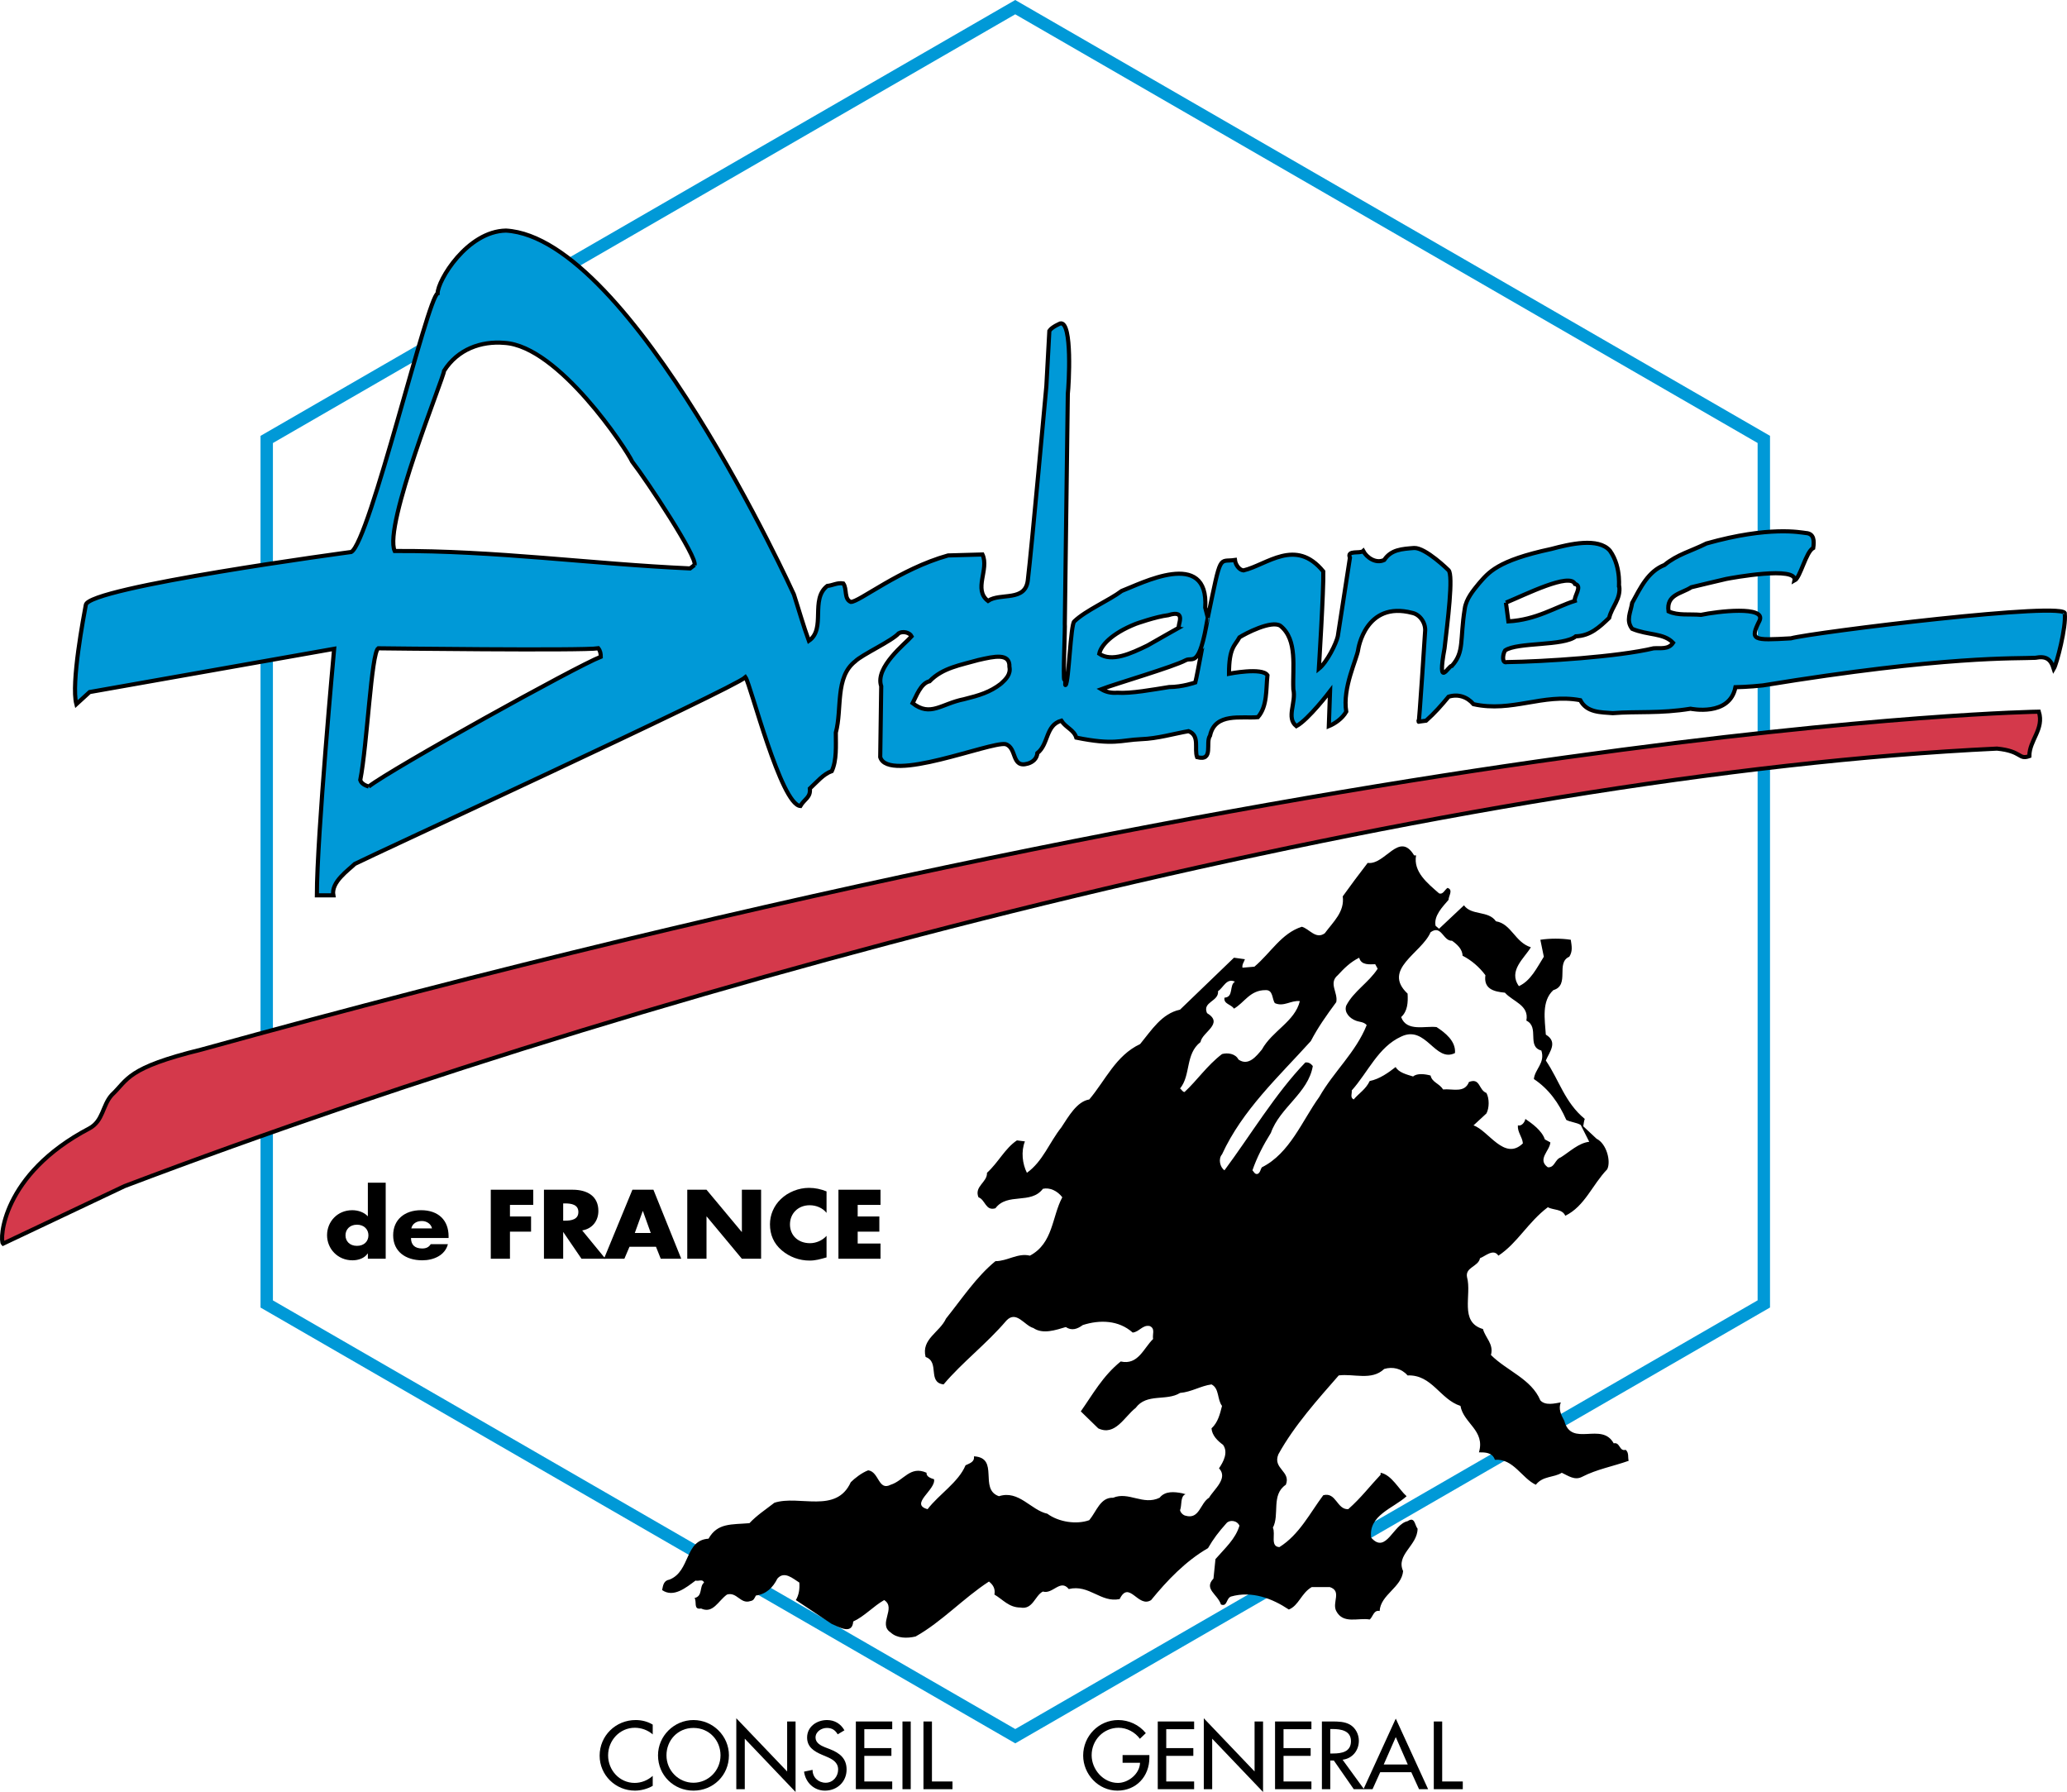
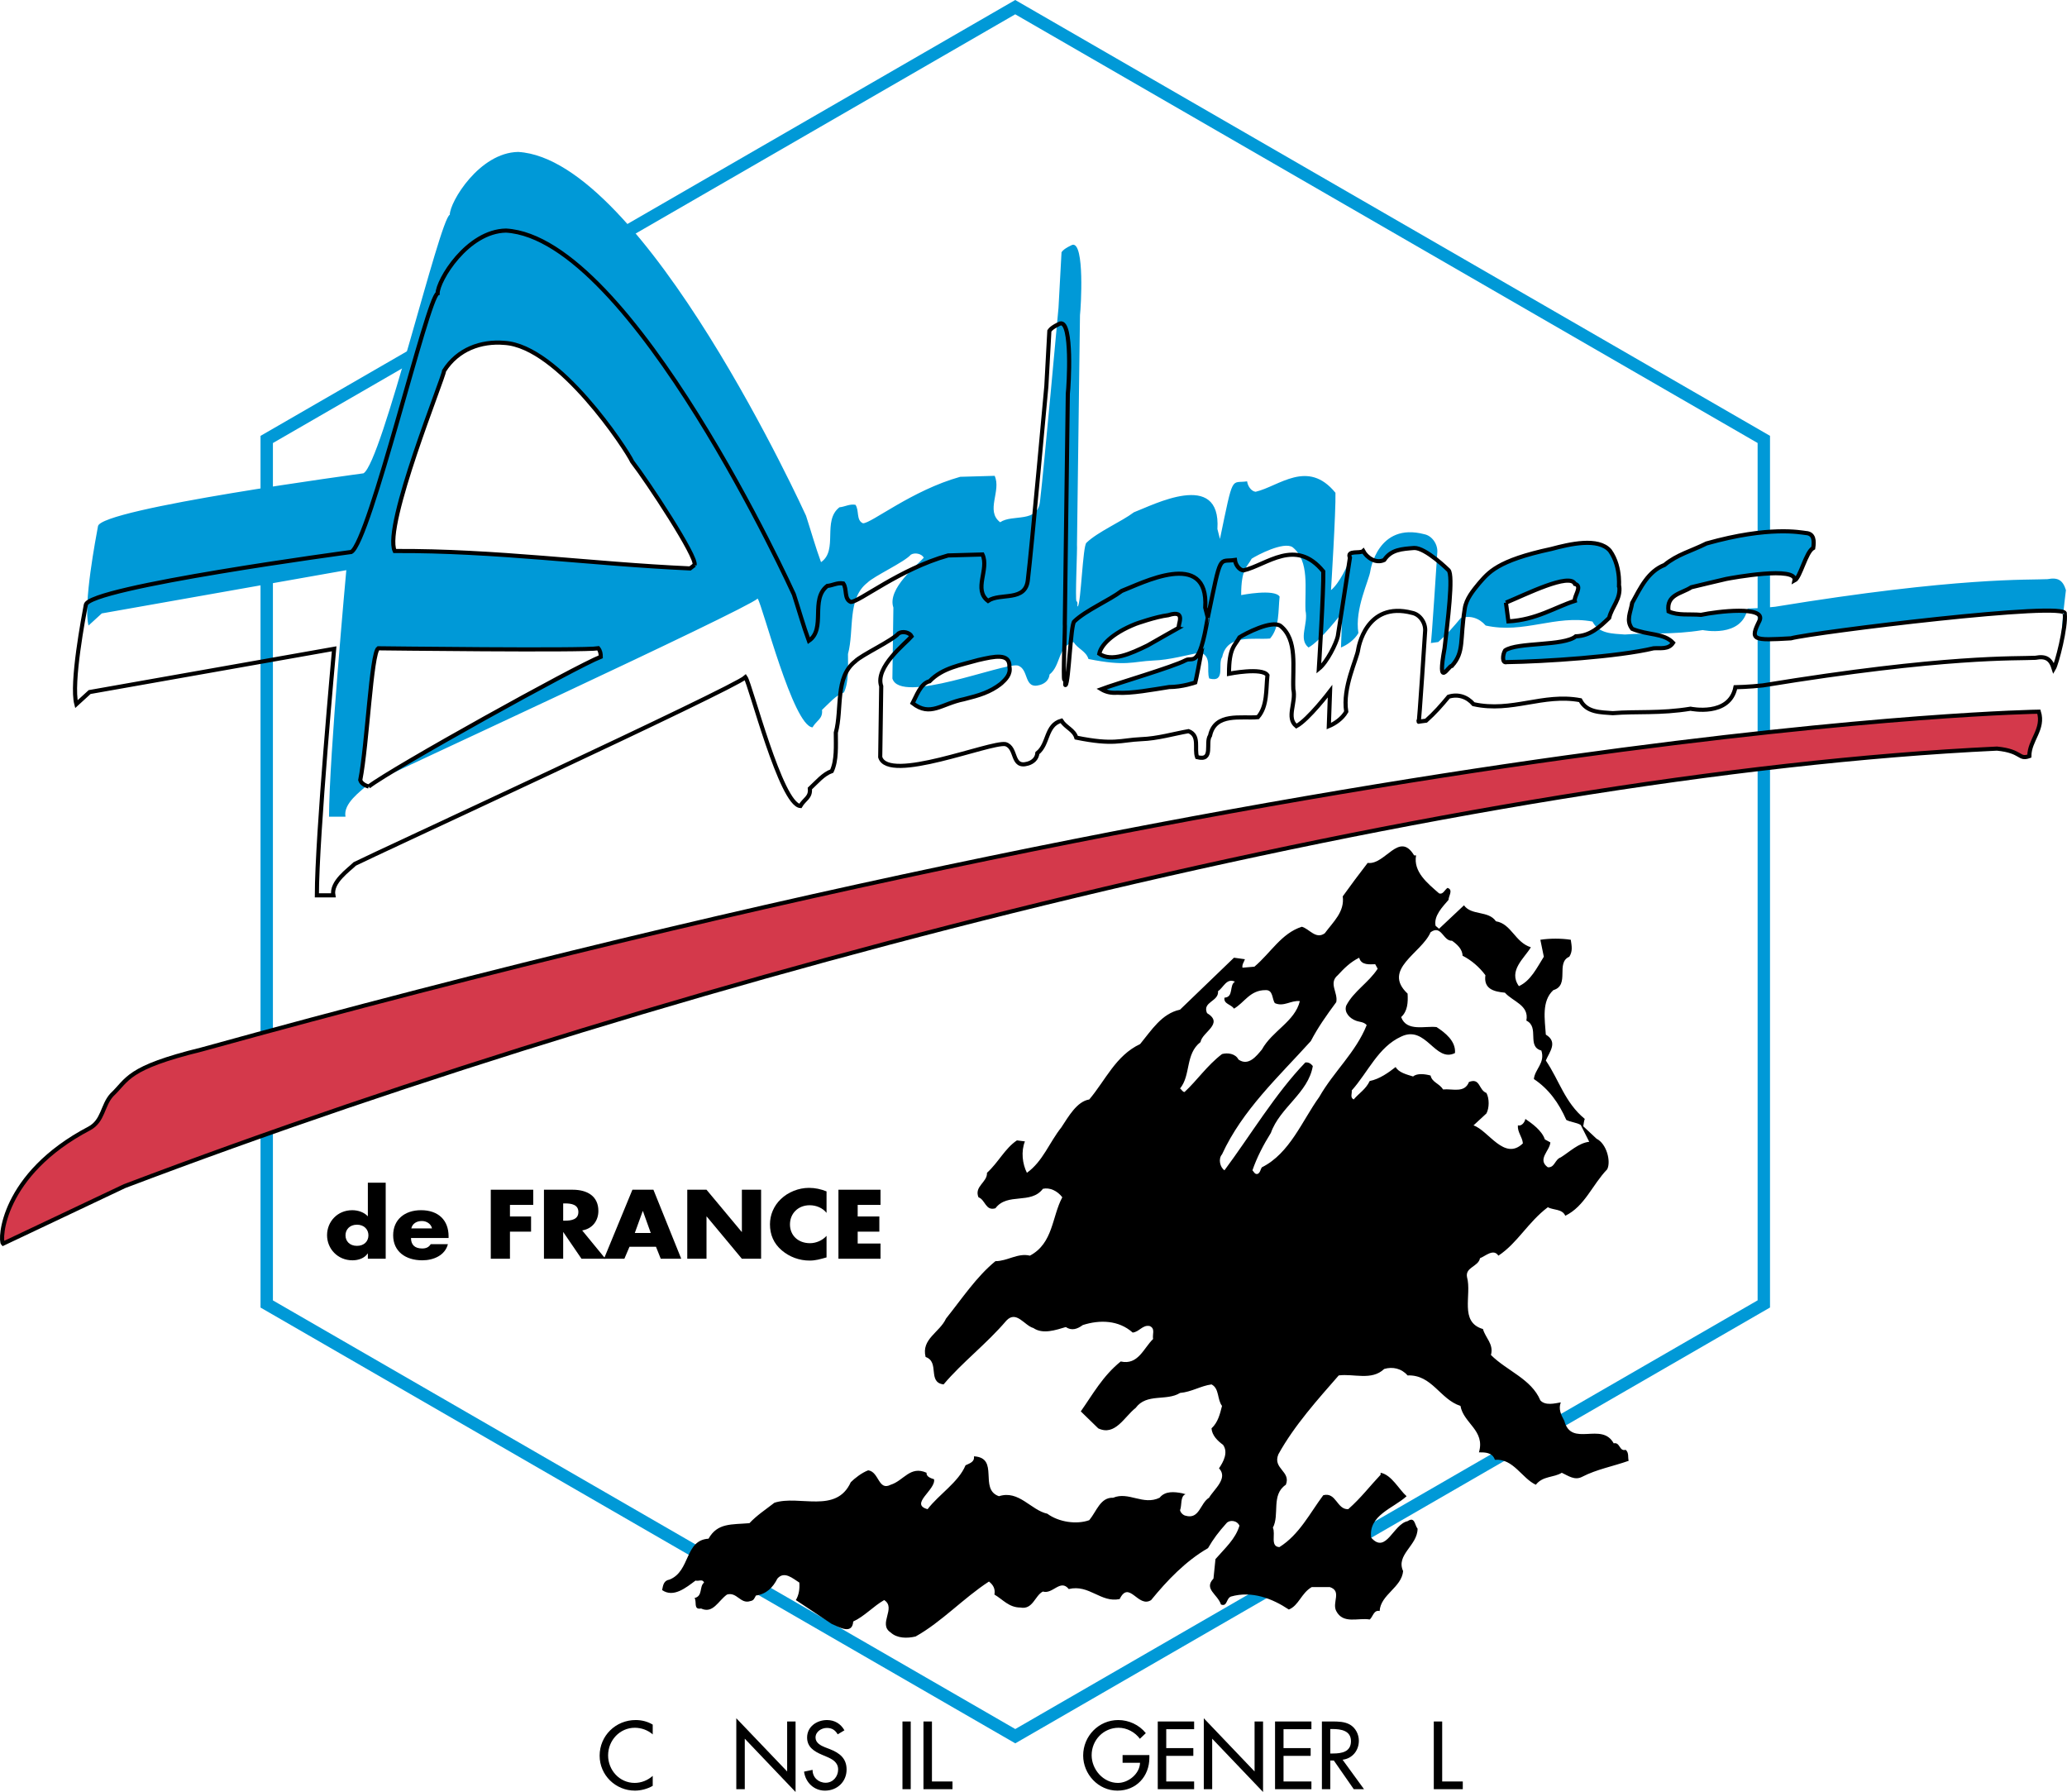
<svg xmlns="http://www.w3.org/2000/svg" version="1.1" id="Calque_1" width="500.527" height="433.854" viewBox="0 0 500.527 433.854" style="overflow:visible;enable-background:new 0 0 500.527 433.854;" xml:space="preserve">
  <g>
    <polygon style="fill:none;stroke:#0099D7;stroke-width:3;" points="427.111,315.692 245.851,420.346 64.586,315.703    64.586,106.396 245.841,1.732 427.111,106.386  " />
  </g>
-   <path style="fill:#0099D7;" d="M289.448,165.23c0,0-3.12,1.108-6.343,1.108c-3.88,0.606-9.259,1.622-12.573,1.375  c-1.324,0.113-2.659-0.123-3.859-0.852c3.5-1.324,17.511-5.43,20.415-7c1.745-0.965,3.264,2.351,5.379-10.336  C292.466,149.526,289.92,163.423,289.448,165.23 M275.047,151.035c0,0,4.794-1.724,7.853-2.094c4.731-1.529,2.012,2.761,2.617,3.007  c0,0-4.835,2.71-7.646,4.332c-4.116,2.001-8.663,4.064-11.681,2.001C266.549,156.393,269.002,153.447,275.047,151.035   M242.382,165.538c-2.658,2.053-5.204,2.812-8.945,3.746c-5.517,1.088-8.093,4.342-12.445,0.965c0.842-1.57,1.935-4.834,4.111-5.316  c3.146-3.264,7.549-3.921,11.783-5.132c3.921-0.903,7.672-1.755,7.549,1.632C244.799,163.239,243.593,164.44,242.382,165.538   M168.188,136.778l-1.083,0.842c-24.044-1.078-47-4.352-71.531-4.219c-2.776-6.159,11.958-42.175,11.958-43.623  c3.269-5.194,8.945-7.257,14.621-6.764c13.138,0.759,29.607,25.855,30.931,28.75C156.835,116.599,168.916,134.961,168.188,136.778   M89.287,190.429c-0.842-0.247-1.807-0.729-2.048-1.57c1.688-8.581,2.659-30.69,4.347-31.901c0,0,49.781,0.605,53.292,0  c0.482,0.605,0.601,1.324,0.601,2.053C139.561,161.309,95.086,185.964,89.287,190.429 M364.664,145.903  c4.701-1.93,15.499-7.36,16.711-4.527c1.93,0.482-0.288,3.018-0.041,4.106c-4.794,1.529-9.218,4.557-16.074,4.958L364.664,145.903   M499.987,148.612c1.406-3.212-61.01,4.485-66.327,5.933c-9.196,0.523-9.997,0.523-7.575-4.311  c1.602-3.623-10.192-2.217-14.185-1.375c-2.73-0.247-5.553,0.236-7.862-0.842c-0.596-4.106,3.12-4.27,5.521-5.84  c3.142-0.729,5.204-1.283,8.458-2.012c1.211-0.236,17.326-3.223,16.525,0.4c1.437-0.729,2.73-6.929,4.537-7.894  c0.246-1.693,0.246-3.5-1.807-3.623c-1.201-0.123-8.766-1.776-24.039,2.525c-3.634,1.827-7.123,2.669-10.161,5.204  c-3.982,1.57-5.789,5.44-7.842,9.187c-0.359,2.299-1.57,4.229,0,6.282c3.859,1.611,7.616,0.965,9.904,3.377  c-1.098,1.693-3.007,1.211-4.711,1.334c-8.581,2.053-26.502,3.223-35.565,3.346c-1.201,0.359-1.006-1.858-0.4-2.823  c3.018-2.053,14.216-1.006,17.121-3.418c3.51-0.133,5.687-2.176,8.088-4.475c0.616-2.668,2.895-4.588,2.423-7.729  c-0.277,1.355,0.79-4.321-2.259-8.55c-2.812-3.213-9.669-1.602-14.175-0.4c-13.21,2.823-15.231,5.748-17.521,8.345  c-1.324,1.622-3.141,3.747-3.449,6.159c-1.211,7.554-0.051,10.387-3.079,13.774c-0.842-0.113-3.675,5.963-1.807-4.229  c0.719-6.168,2.176-17.695,0.965-18.906c0,0-5.562-5.492-8.334-5.379c-2.936,0.236-5.563,0.359-7.247,2.905  c-2.062,0.965-4.239-0.616-5.08-2.176c-0.729,0.718-4.055-0.308-3.213,1.622l-2.946,19.04c-0.369,1.694-2.586,6.241-4.588,7.852  c0,0,1.201-19.214,1.078-23.566c-6.724-8.252-13.662-1.57-19.328-0.246c-1.098-0.113-1.939-1.447-2.062-2.525  c-3.982,0.596-3.254-2.063-6.579,13.949l-0.616-2.412c0.924-14.503-15.704-5.738-20.221-4.044c-3.038,2.289-8.704,4.701-11.485,7.37  c-0.903,0.626-1.334,14.791-2.104,15.406c-0.267,0.195,0.144-1.18-0.308-1.211c-0.369-0.37,0.236-13.118,0.113-13.713l0.729-55.581  c0.236-1.94,1.16-17.613-1.807-17.039c0,0-2.068,0.842-2.663,1.807l-0.729,13.415c0,0-3.623,39.876-4.465,46.753  c-0.482,5.563-6.651,3.141-9.668,5.204c-3.628-2.782,0.354-7.616-1.334-11.239l-8.334,0.236  c-11.722,3.274-21.632,11.362-23.556,11.25c-1.694-0.729-0.852-3.141-1.817-4.475c-1.453-0.246-2.535,0.482-3.87,0.605  c-4.224,3.254-0.241,10.388-4.465,13.282c-1.334-3.624-2.417-7.493-3.628-11.229c0,0-39.225-86.311-69.714-88.087  c-9.387,0.164-16.556,12.081-16.556,15.222c-2.417,0.842-16.438,60.056-20.903,62.591c0,0-63.756,8.54-64.285,12.81  c-0.482,2.648-3.623,18.968-2.289,24.039l3.213-2.936l59.209-10.47c0,0-4.183,45.553-4.183,59.687h3.982  c-0.601-3.254,3.751-6.159,5.194-7.606c3.751-1.94,91.587-42.412,94.615-45.203c1.206,1.693,8.576,30.823,13.282,31.182  c0.97-1.693,2.545-2.053,2.304-4.229c1.693-1.57,3.259-3.5,5.317-4.229c1.211-2.658,0.97-6.045,0.97-9.31  c1.565-5.789-0.246-13.415,4.706-17.264c1.565-1.581,8.945-4.968,10.511-6.774c0.965-0.605,2.658-0.236,3.141,0.729  c-1.447,1.694-8.94,7.452-7.364,12.071l-0.241,17.172c1.93,6.395,26.579-3.756,30.32-3.151c2.899,0.841,1.334,5.922,5.445,4.711  c1.206-0.359,2.176-1.211,2.289-2.535c2.776-2.176,1.935-6.764,5.805-7.852c1.077,1.694,3.018,2.176,3.623,4.106  c9.176,1.857,10.634,0.605,15.704,0.369c3.952-0.133,7.985-1.334,11.476-1.94c2.792,1.088,1.334,4.229,2.062,6.292  c4.116,1.078,1.94-3.51,3.142-5.204c1.211-5.676,7.605-4.106,11.588-4.476c2.31-2.658,1.939-6.641,2.31-10.151  c-1.252-1.96-9.31-0.359-9.31-0.359c0-6.436,1.447-6.764,2.545-8.817c1.314-0.852,7.729-4.229,9.905-2.782  c4.219,3.387,2.905,10.151,3.131,15.345c0.729,3.264-1.807,6.897,0.729,8.94c2.904-1.56,8.16-8.458,8.16-8.458l-0.298,8.458  c1.447-0.595,3.254-1.807,4.219-3.5c-0.965-5.799,2.628-12.81,2.904-15.099c0,0,1.735-11.804,13.057-8.827  c1.919,0.369,3.377,2.545,3.13,4.588c0,0-1.457,22.735-1.56,21.76l1.807-0.247c2.053-1.817,3.746-3.747,5.439-5.799  c2.3-0.718,4.476,0,6.046,1.807c9.299,2.063,16.782-2.659,25.855-0.965c1.56,3.028,4.947,2.905,7.852,3.141  c5.923-0.482,11.394,0.134,18.846-1.078c0,0,9.474,2.001,10.869-5.204c0,0,3.388-0.072,6.651-0.441  c44.301-7.257,61.626-6.446,65.979-6.682c2.524-0.482,3.705,0.236,4.454,2.658C498.057,160.704,500.356,151.764,499.987,148.612" />
+   <path style="fill:#0099D7;" d="M289.448,165.23c0,0-3.12,1.108-6.343,1.108c-3.88,0.606-9.259,1.622-12.573,1.375  c-1.324,0.113-2.659-0.123-3.859-0.852c3.5-1.324,17.511-5.43,20.415-7c1.745-0.965,3.264,2.351,5.379-10.336  C292.466,149.526,289.92,163.423,289.448,165.23 M275.047,151.035c0,0,4.794-1.724,7.853-2.094c4.731-1.529,2.012,2.761,2.617,3.007  c0,0-4.835,2.71-7.646,4.332c-4.116,2.001-8.663,4.064-11.681,2.001C266.549,156.393,269.002,153.447,275.047,151.035   M242.382,165.538c-2.658,2.053-5.204,2.812-8.945,3.746c-5.517,1.088-8.093,4.342-12.445,0.965c0.842-1.57,1.935-4.834,4.111-5.316  c3.146-3.264,7.549-3.921,11.783-5.132c3.921-0.903,7.672-1.755,7.549,1.632C244.799,163.239,243.593,164.44,242.382,165.538   M168.188,136.778l-1.083,0.842c-24.044-1.078-47-4.352-71.531-4.219c-2.776-6.159,11.958-42.175,11.958-43.623  c3.269-5.194,8.945-7.257,14.621-6.764c13.138,0.759,29.607,25.855,30.931,28.75C156.835,116.599,168.916,134.961,168.188,136.778   M89.287,190.429c-0.842-0.247-1.807-0.729-2.048-1.57c1.688-8.581,2.659-30.69,4.347-31.901c0,0,49.781,0.605,53.292,0  c0.482,0.605,0.601,1.324,0.601,2.053C139.561,161.309,95.086,185.964,89.287,190.429 M364.664,145.903  c4.701-1.93,15.499-7.36,16.711-4.527c1.93,0.482-0.288,3.018-0.041,4.106c-4.794,1.529-9.218,4.557-16.074,4.958L364.664,145.903   M499.987,148.612c1.406-3.212-61.01,4.485-66.327,5.933c-9.196,0.523-9.997,0.523-7.575-4.311  c1.602-3.623-10.192-2.217-14.185-1.375c-2.73-0.247-5.553,0.236-7.862-0.842c-0.596-4.106,3.12-4.27,5.521-5.84  c3.142-0.729,5.204-1.283,8.458-2.012c1.211-0.236,17.326-3.223,16.525,0.4c1.437-0.729,2.73-6.929,4.537-7.894  c0.246-1.693,0.246-3.5-1.807-3.623c-1.201-0.123-8.766-1.776-24.039,2.525c-3.634,1.827-7.123,2.669-10.161,5.204  c-3.982,1.57-5.789,5.44-7.842,9.187c-0.359,2.299-1.57,4.229,0,6.282c3.859,1.611,7.616,0.965,9.904,3.377  c-1.098,1.693-3.007,1.211-4.711,1.334c-8.581,2.053-26.502,3.223-35.565,3.346c-1.201,0.359-1.006-1.858-0.4-2.823  c3.018-2.053,14.216-1.006,17.121-3.418c3.51-0.133,5.687-2.176,8.088-4.475c0.616-2.668,2.895-4.588,2.423-7.729  c-0.277,1.355,0.79-4.321-2.259-8.55c-2.812-3.213-9.669-1.602-14.175-0.4c-13.21,2.823-15.231,5.748-17.521,8.345  c-1.324,1.622-3.141,3.747-3.449,6.159c-1.211,7.554-0.051,10.387-3.079,13.774c-0.842-0.113-3.675,5.963-1.807-4.229  c0.719-6.168,2.176-17.695,0.965-18.906c0,0-5.562-5.492-8.334-5.379c-2.936,0.236-5.563,0.359-7.247,2.905  c-2.062,0.965-4.239-0.616-5.08-2.176c-0.729,0.718-4.055-0.308-3.213,1.622c-0.369,1.694-2.586,6.241-4.588,7.852  c0,0,1.201-19.214,1.078-23.566c-6.724-8.252-13.662-1.57-19.328-0.246c-1.098-0.113-1.939-1.447-2.062-2.525  c-3.982,0.596-3.254-2.063-6.579,13.949l-0.616-2.412c0.924-14.503-15.704-5.738-20.221-4.044c-3.038,2.289-8.704,4.701-11.485,7.37  c-0.903,0.626-1.334,14.791-2.104,15.406c-0.267,0.195,0.144-1.18-0.308-1.211c-0.369-0.37,0.236-13.118,0.113-13.713l0.729-55.581  c0.236-1.94,1.16-17.613-1.807-17.039c0,0-2.068,0.842-2.663,1.807l-0.729,13.415c0,0-3.623,39.876-4.465,46.753  c-0.482,5.563-6.651,3.141-9.668,5.204c-3.628-2.782,0.354-7.616-1.334-11.239l-8.334,0.236  c-11.722,3.274-21.632,11.362-23.556,11.25c-1.694-0.729-0.852-3.141-1.817-4.475c-1.453-0.246-2.535,0.482-3.87,0.605  c-4.224,3.254-0.241,10.388-4.465,13.282c-1.334-3.624-2.417-7.493-3.628-11.229c0,0-39.225-86.311-69.714-88.087  c-9.387,0.164-16.556,12.081-16.556,15.222c-2.417,0.842-16.438,60.056-20.903,62.591c0,0-63.756,8.54-64.285,12.81  c-0.482,2.648-3.623,18.968-2.289,24.039l3.213-2.936l59.209-10.47c0,0-4.183,45.553-4.183,59.687h3.982  c-0.601-3.254,3.751-6.159,5.194-7.606c3.751-1.94,91.587-42.412,94.615-45.203c1.206,1.693,8.576,30.823,13.282,31.182  c0.97-1.693,2.545-2.053,2.304-4.229c1.693-1.57,3.259-3.5,5.317-4.229c1.211-2.658,0.97-6.045,0.97-9.31  c1.565-5.789-0.246-13.415,4.706-17.264c1.565-1.581,8.945-4.968,10.511-6.774c0.965-0.605,2.658-0.236,3.141,0.729  c-1.447,1.694-8.94,7.452-7.364,12.071l-0.241,17.172c1.93,6.395,26.579-3.756,30.32-3.151c2.899,0.841,1.334,5.922,5.445,4.711  c1.206-0.359,2.176-1.211,2.289-2.535c2.776-2.176,1.935-6.764,5.805-7.852c1.077,1.694,3.018,2.176,3.623,4.106  c9.176,1.857,10.634,0.605,15.704,0.369c3.952-0.133,7.985-1.334,11.476-1.94c2.792,1.088,1.334,4.229,2.062,6.292  c4.116,1.078,1.94-3.51,3.142-5.204c1.211-5.676,7.605-4.106,11.588-4.476c2.31-2.658,1.939-6.641,2.31-10.151  c-1.252-1.96-9.31-0.359-9.31-0.359c0-6.436,1.447-6.764,2.545-8.817c1.314-0.852,7.729-4.229,9.905-2.782  c4.219,3.387,2.905,10.151,3.131,15.345c0.729,3.264-1.807,6.897,0.729,8.94c2.904-1.56,8.16-8.458,8.16-8.458l-0.298,8.458  c1.447-0.595,3.254-1.807,4.219-3.5c-0.965-5.799,2.628-12.81,2.904-15.099c0,0,1.735-11.804,13.057-8.827  c1.919,0.369,3.377,2.545,3.13,4.588c0,0-1.457,22.735-1.56,21.76l1.807-0.247c2.053-1.817,3.746-3.747,5.439-5.799  c2.3-0.718,4.476,0,6.046,1.807c9.299,2.063,16.782-2.659,25.855-0.965c1.56,3.028,4.947,2.905,7.852,3.141  c5.923-0.482,11.394,0.134,18.846-1.078c0,0,9.474,2.001,10.869-5.204c0,0,3.388-0.072,6.651-0.441  c44.301-7.257,61.626-6.446,65.979-6.682c2.524-0.482,3.705,0.236,4.454,2.658C498.057,160.704,500.356,151.764,499.987,148.612" />
  <g>
    <path style="fill:none;stroke:#000000;" d="M289.448,165.23c0,0-3.12,1.108-6.343,1.108c-3.88,0.606-9.259,1.622-12.573,1.375   c-1.324,0.113-2.659-0.123-3.859-0.852c3.5-1.324,17.511-5.43,20.415-7c1.745-0.965,3.264,2.351,5.379-10.336   C292.466,149.526,289.92,163.423,289.448,165.23z M275.047,151.035c0,0,4.794-1.724,7.853-2.094   c4.731-1.529,2.012,2.761,2.617,3.007c0,0-4.835,2.71-7.646,4.332c-4.116,2.001-8.663,4.064-11.681,2.001   C266.549,156.393,269.002,153.447,275.047,151.035 M242.382,165.538c-2.658,2.053-5.204,2.812-8.945,3.746   c-5.517,1.088-8.093,4.342-12.445,0.965c0.842-1.57,1.935-4.834,4.111-5.316c3.146-3.264,7.549-3.921,11.783-5.132   c3.921-0.903,7.672-1.755,7.549,1.632C244.799,163.239,243.593,164.44,242.382,165.538 M168.188,136.778l-1.083,0.842   c-24.044-1.078-47-4.352-71.531-4.219c-2.776-6.159,11.958-42.175,11.958-43.623c3.269-5.194,8.945-7.257,14.621-6.764   c13.138,0.759,29.607,25.855,30.931,28.75C156.835,116.599,168.916,134.961,168.188,136.778 M89.287,190.429   c-0.842-0.247-1.807-0.729-2.048-1.57c1.688-8.581,2.659-30.69,4.347-31.901c0,0,49.781,0.605,53.292,0   c0.482,0.605,0.601,1.324,0.601,2.053C139.561,161.309,95.086,185.964,89.287,190.429 M364.664,145.903   c4.701-1.93,15.499-7.36,16.711-4.527c1.93,0.482-0.288,3.018-0.041,4.106c-4.794,1.529-9.218,4.557-16.074,4.958L364.664,145.903    M499.987,148.612c1.406-3.212-61.01,4.485-66.327,5.933c-9.196,0.523-9.997,0.523-7.575-4.311   c1.602-3.623-10.192-2.217-14.185-1.375c-2.73-0.247-5.553,0.236-7.862-0.842c-0.596-4.106,3.12-4.27,5.521-5.84   c3.142-0.729,5.204-1.283,8.458-2.012c1.211-0.236,17.326-3.223,16.525,0.4c1.437-0.729,2.73-6.929,4.537-7.894   c0.246-1.693,0.246-3.5-1.807-3.623c-1.201-0.123-8.766-1.776-24.039,2.525c-3.634,1.827-7.123,2.669-10.161,5.204   c-3.982,1.57-5.789,5.44-7.842,9.187c-0.359,2.299-1.57,4.229,0,6.282c3.859,1.611,7.616,0.965,9.904,3.377   c-1.098,1.693-3.007,1.211-4.711,1.334c-8.581,2.053-26.502,3.223-35.565,3.346c-1.201,0.359-1.006-1.858-0.4-2.823   c3.018-2.053,14.216-1.006,17.121-3.418c3.51-0.133,5.687-2.176,8.088-4.475c0.616-2.668,2.895-4.588,2.423-7.729   c-0.277,1.355,0.79-4.321-2.259-8.55c-2.812-3.213-9.669-1.602-14.175-0.4c-13.21,2.823-15.231,5.748-17.521,8.345   c-1.324,1.622-3.141,3.747-3.449,6.159c-1.211,7.554-0.051,10.387-3.079,13.774c-0.842-0.113-3.675,5.963-1.807-4.229   c0.719-6.168,2.176-17.695,0.965-18.906c0,0-5.562-5.492-8.334-5.379c-2.936,0.236-5.563,0.359-7.247,2.905   c-2.062,0.965-4.239-0.616-5.08-2.176c-0.729,0.718-4.055-0.308-3.213,1.622l-2.946,19.04c-0.369,1.694-2.586,6.241-4.588,7.852   c0,0,1.201-19.214,1.078-23.566c-6.724-8.252-13.662-1.57-19.328-0.246c-1.098-0.113-1.939-1.447-2.062-2.525   c-3.982,0.596-3.254-2.063-6.579,13.949l-0.616-2.412c0.924-14.503-15.704-5.738-20.221-4.044   c-3.038,2.289-8.704,4.701-11.485,7.37c-0.903,0.626-1.334,14.791-2.104,15.406c-0.267,0.195,0.144-1.18-0.308-1.211   c-0.369-0.37,0.236-13.118,0.113-13.713l0.729-55.581c0.236-1.94,1.16-17.613-1.807-17.039c0,0-2.068,0.842-2.663,1.807   l-0.729,13.415c0,0-3.623,39.876-4.465,46.753c-0.482,5.563-6.651,3.141-9.668,5.204c-3.628-2.782,0.354-7.616-1.334-11.239   l-8.334,0.236c-11.722,3.274-21.632,11.362-23.556,11.25c-1.694-0.729-0.852-3.141-1.817-4.475   c-1.453-0.246-2.535,0.482-3.87,0.605c-4.224,3.254-0.241,10.388-4.465,13.282c-1.334-3.624-2.417-7.493-3.628-11.229   c0,0-39.225-86.311-69.714-88.087c-9.387,0.164-16.556,12.081-16.556,15.222c-2.417,0.842-16.438,60.056-20.903,62.591   c0,0-63.756,8.54-64.285,12.81c-0.482,2.648-3.623,18.968-2.289,24.039l3.213-2.936l59.209-10.47c0,0-4.183,45.553-4.183,59.687   h3.982c-0.601-3.254,3.751-6.159,5.194-7.606c3.751-1.94,91.587-42.412,94.615-45.203c1.206,1.693,8.576,30.823,13.282,31.182   c0.97-1.693,2.545-2.053,2.304-4.229c1.693-1.57,3.259-3.5,5.317-4.229c1.211-2.658,0.97-6.045,0.97-9.31   c1.565-5.789-0.246-13.415,4.706-17.264c1.565-1.581,8.945-4.968,10.511-6.774c0.965-0.605,2.658-0.236,3.141,0.729   c-1.447,1.694-8.94,7.452-7.364,12.071l-0.241,17.172c1.93,6.395,26.579-3.756,30.32-3.151c2.899,0.841,1.334,5.922,5.445,4.711   c1.206-0.359,2.176-1.211,2.289-2.535c2.776-2.176,1.935-6.764,5.805-7.852c1.077,1.694,3.018,2.176,3.623,4.106   c9.176,1.857,10.634,0.605,15.704,0.369c3.952-0.133,7.985-1.334,11.476-1.94c2.792,1.088,1.334,4.229,2.062,6.292   c4.116,1.078,1.94-3.51,3.142-5.204c1.211-5.676,7.605-4.106,11.588-4.476c2.31-2.658,1.939-6.641,2.31-10.151   c-1.252-1.96-9.31-0.359-9.31-0.359c0-6.436,1.447-6.764,2.545-8.817c1.314-0.852,7.729-4.229,9.905-2.782   c4.219,3.387,2.905,10.151,3.131,15.345c0.729,3.264-1.807,6.897,0.729,8.94c2.904-1.56,8.16-8.458,8.16-8.458l-0.298,8.458   c1.447-0.595,3.254-1.807,4.219-3.5c-0.965-5.799,2.628-12.81,2.904-15.099c0,0,1.735-11.804,13.057-8.827   c1.919,0.369,3.377,2.545,3.13,4.588c0,0-1.457,22.735-1.56,21.76l1.807-0.247c2.053-1.817,3.746-3.747,5.439-5.799   c2.3-0.718,4.476,0,6.046,1.807c9.299,2.063,16.782-2.659,25.855-0.965c1.56,3.028,4.947,2.905,7.852,3.141   c5.923-0.482,11.394,0.134,18.846-1.078c0,0,9.474,2.001,10.869-5.204c0,0,3.388-0.072,6.651-0.441   c44.301-7.257,61.626-6.446,65.979-6.682c2.524-0.482,3.705,0.236,4.454,2.658C498.057,160.704,500.356,151.764,499.987,148.612" />
  </g>
  <path style="fill:#D4394B;" d="M0.728,301.107c-0.852-0.842-0.37-16.762,20.903-27.908c3.382-1.817,3.141-5.563,5.435-8.099  c3.982-3.746,3.5-6.528,21.745-11.003c287.453-79.497,444.896-81.795,444.896-81.795c1.334,4.229-2.3,6.887-2.3,10.757  c-2.658,0.965-1.683-1.211-7.842-1.817c-128.568,6.045-315.859,53.774-453.399,105.926L0.728,301.107" />
  <g>
    <path style="fill:none;stroke:#000000;" d="M0.728,301.107c-0.852-0.842-0.37-16.762,20.903-27.908   c3.382-1.817,3.141-5.563,5.435-8.099c3.982-3.746,3.5-6.528,21.745-11.003c287.453-79.497,444.896-81.795,444.896-81.795   c1.334,4.229-2.3,6.887-2.3,10.757c-2.658,0.965-1.683-1.211-7.842-1.817c-128.568,6.045-315.859,53.774-453.399,105.926   L0.728,301.107z" />
  </g>
  <path d="M158.057,419.915c-1.175-1.047-2.787-1.611-4.332-1.611c-3.665,0-6.472,3.068-6.472,6.692c0,3.592,2.782,6.661,6.431,6.661  c1.606,0,3.151-0.616,4.373-1.704v2.412c-1.263,0.739-2.869,1.16-4.311,1.16c-4.665,0-8.545-3.726-8.545-8.458  c0-4.845,3.9-8.632,8.725-8.632c1.432,0,2.889,0.349,4.131,1.108V419.915" />
  <g>
-     <path d="M174.474,424.976c0-3.604-2.7-6.631-6.548-6.631c-3.844,0-6.539,3.027-6.539,6.631c0,3.746,2.997,6.641,6.539,6.641   C171.467,431.616,174.474,428.722,174.474,424.976 M176.512,424.976c0,4.875-3.844,8.55-8.586,8.55   c-4.742,0-8.586-3.675-8.586-8.55c0-4.691,3.9-8.54,8.586-8.54C172.626,416.436,176.512,420.284,176.512,424.976" />
    <polyline points="178.297,416.004 190.609,428.886 190.609,416.784 192.647,416.784 192.647,433.854 180.35,420.951    180.35,433.176 178.297,433.176 178.297,416.004  " />
  </g>
  <path d="M202.854,419.895c-0.611-1.026-1.391-1.55-2.627-1.55c-1.304,0-2.746,0.893-2.746,2.33c0,1.282,1.262,1.95,2.284,2.351  l1.175,0.451c2.319,0.913,4.064,2.196,4.064,4.938c0,2.977-2.299,5.111-5.24,5.111c-2.653,0-4.711-1.971-5.061-4.599l2.063-0.431  c-0.021,1.816,1.406,3.12,3.171,3.12c1.755,0,3.018-1.488,3.018-3.202c0-1.766-1.406-2.515-2.817-3.11l-1.134-0.482  c-1.868-0.801-3.562-1.857-3.562-4.146c0-2.648,2.345-4.239,4.824-4.239c1.827,0,3.32,0.893,4.213,2.483L202.854,419.895" />
-   <polyline points="207.248,416.784 216.054,416.784 216.054,418.652 209.295,418.652 209.295,423.23 215.854,423.23 215.854,425.108   209.295,425.108 209.295,431.309 216.054,431.309 216.054,433.176 207.248,433.176 207.248,416.784 " />
  <g>
    <line style="fill:none;stroke:#000000;stroke-width:2;" x1="219.534" y1="433.176" x2="219.534" y2="416.784" />
  </g>
  <polyline points="225.672,431.309 230.645,431.309 230.645,433.176 223.619,433.176 223.619,416.784 225.672,416.784   225.672,431.309 " />
  <path d="M278.322,424.913v0.657c0,4.496-3.161,7.955-7.749,7.955c-4.589,0-8.283-3.962-8.283-8.499c0-4.722,3.777-8.591,8.498-8.591  c2.546,0,5.071,1.159,6.672,3.172l-1.437,1.364c-1.171-1.601-3.151-2.668-5.153-2.668c-3.653,0-6.527,2.977-6.527,6.651  c0,3.438,2.812,6.702,6.363,6.702c2.535,0,5.276-2.196,5.358-4.876h-4.229v-1.868H278.322" />
  <g>
    <polyline points="280.354,416.784 289.161,416.784 289.161,418.652 282.407,418.652 282.407,423.23 288.965,423.23    288.965,425.108 282.407,425.108 282.407,431.309 289.161,431.309 289.161,433.176 280.354,433.176 280.354,416.784  " />
    <polyline points="291.501,416.004 303.797,428.886 303.797,416.784 305.85,416.784 305.85,433.854 293.534,420.951    293.534,433.176 291.501,433.176 291.501,416.004  " />
  </g>
  <polyline points="308.755,416.784 317.562,416.784 317.562,418.652 310.808,418.652 310.808,423.23 317.377,423.23 317.377,425.108   310.808,425.108 310.808,431.309 317.562,431.309 317.562,433.176 308.755,433.176 308.755,416.784 " />
  <path d="M322.129,424.534h0.657c2.094,0,4.352-0.38,4.352-2.987c0-2.566-2.442-2.936-4.455-2.936h-0.554V424.534 M330.299,433.176  h-2.483l-4.824-6.938h-0.862v6.938h-2.032v-16.392h2.463c1.468,0,3.038,0.021,4.332,0.76c1.375,0.801,2.155,2.351,2.155,3.91  c0,2.351-1.561,4.301-3.941,4.589L330.299,433.176" />
-   <path d="M337.988,420.562l-2.915,6.631h5.819L337.988,420.562 M334.22,429.07l-1.857,4.105h-2.196l7.821-17.09l7.831,17.09h-2.196  l-1.868-4.105H334.22" />
  <polyline points="349.227,431.309 354.215,431.309 354.215,433.176 347.195,433.176 347.195,416.784 349.227,416.784   349.227,431.309 " />
  <path d="M83.662,299.075c0,1.437,1.021,2.556,2.777,2.556c1.755,0,2.776-1.119,2.776-2.556c0-1.396-1.021-2.566-2.776-2.566  C84.683,296.509,83.662,297.679,83.662,299.075 M89.076,303.488h-0.051c-0.76,1.14-2.248,1.643-3.68,1.643  c-3.603,0-6.148-2.823-6.148-6.076c0-3.265,2.489-6.057,6.097-6.057c1.406,0,2.879,0.493,3.782,1.488v-8.139h4.321v18.403h-4.321  V303.488" />
  <path d="M104.611,297.412c-0.21-1.078-1.283-1.796-2.448-1.796c-1.263,0-2.304,0.615-2.566,1.796H104.611 M108.625,299.731h-9.1  c0,1.652,0.924,2.535,2.71,2.535c0.924,0,1.586-0.276,2.063-1.036h4.162c-0.698,2.679-3.418,3.9-6.205,3.9  c-4.034,0-7.051-2.125-7.051-6.056c0-3.798,2.787-6.077,6.749-6.077c4.224,0,6.672,2.443,6.672,6.312V299.731" />
  <polyline points="123.487,291.716 123.487,294.518 128.598,294.518 128.598,298.192 123.487,298.192 123.487,304.751   118.842,304.751 118.842,288.041 129.122,288.041 129.122,291.716 123.487,291.716 " />
  <path d="M136.374,295.534h0.452c1.514,0,3.228-0.277,3.228-2.095c0-1.816-1.714-2.083-3.228-2.083h-0.452V295.534 M146.602,304.751  h-5.794l-4.393-6.436h-0.041v6.436h-4.655v-16.71h6.959c3.531,0,6.22,1.56,6.22,5.132c0,2.31-1.375,4.301-3.921,4.722  L146.602,304.751" />
  <path d="M155.68,293.204h-0.041l-1.924,5.316h3.87L155.68,293.204 M152.432,301.846l-1.237,2.905h-4.942l6.887-16.71h5.086  l6.738,16.71h-4.963l-1.155-2.905H152.432" />
  <polyline points="166.422,288.041 171.082,288.041 179.601,298.254 179.647,298.254 179.647,288.041 184.302,288.041   184.302,304.751 179.647,304.751 171.123,294.518 171.082,294.518 171.082,304.751 166.422,304.751 166.422,288.041 " />
  <path d="M200.15,293.646c-0.955-1.201-2.5-1.848-4.085-1.848c-2.849,0-4.773,2.042-4.773,4.639c0,2.639,1.945,4.548,4.845,4.548  c1.514,0,3.038-0.688,4.013-1.776v5.215c-1.545,0.441-2.658,0.77-4.105,0.77c-2.494,0-4.871-0.883-6.729-2.464  c-1.965-1.662-2.869-3.828-2.869-6.312c0-2.278,0.924-4.475,2.638-6.117c1.755-1.684,4.296-2.71,6.811-2.71  c1.503,0,2.879,0.309,4.254,0.853V293.646" />
  <polyline points="207.689,291.716 207.689,294.518 212.934,294.518 212.934,298.192 207.689,298.192 207.689,301.066   213.216,301.066 213.216,304.751 203.029,304.751 203.029,288.041 213.216,288.041 213.216,291.716 207.689,291.716 " />
  <path d="M349.432,263.766c-0.842-1.446-2.658-1.693-3.018-3.376c-1.335-0.359-3.265-0.606-4.229,0.235  c-1.57-0.482-3.51-0.965-4.229-2.289c-1.693,1.324-3.869,2.905-6.281,3.388c-0.976,2.042-2.546,2.895-3.88,4.465  c-0.944-0.482-0.35-1.447-0.473-2.176c3.982-4.465,6.405-10.511,11.969-13.046c6.035-2.905,8.211,6.404,13.035,3.982  c0.246-2.895-2.412-4.947-4.455-6.282c-2.668-0.358-7.257,1.212-8.58-2.422c1.56-1.447,1.683-3.5,1.56-5.676  c-6.281-5.912,3.388-9.782,5.563-14.863c2.658-1.929,3.018,2.177,5.193,2.054c1.211,0.852,2.546,2.062,2.546,3.623  c2.176,1.098,4.105,2.792,5.542,4.722c-0.472,3.264,1.94,3.982,4.722,4.229c1.93,2.176,5.923,3.018,5.194,6.764  c3.264,1.57,0,6.282,3.633,7.247c0.965,3.027-1.57,4.475-1.816,6.897c3.623,2.412,6.035,5.789,7.852,9.895  c1.006,0.544,2.536,0.626,3.501,1.231l2.053,4.064c-2.598,0.309-4.712,2.412-6.888,3.777c-1.447,0.482-1.447,2.535-3.141,2.402  c-2.648-1.92,0.482-3.982,0.615-6.025l-1.334-0.729c-0.719-2.176-3.141-3.87-4.722-4.958c-0.103,0.719-0.842,1.817-1.807,1.57  c-0.123,1.694,1.089,2.782,1.212,4.353c-4.476,4.352-8.345-3.141-11.958-4.353l3.131-2.895c0.718-1.344,0.718-3.633,0-4.957  c-1.93-0.719-1.458-3.746-4.229-2.658C354.636,264.741,351.731,263.53,349.432,263.766 M319.46,265.583  c-4.105,5.676-7.123,13.661-13.888,17.028c-0.358,0.482-0.358,1.211-0.975,1.58c-0.719,0.236-0.965-0.482-1.313-0.852  c1.077-3.131,2.647-6.158,4.465-9.063c2.176-6.158,9.062-9.658,10.151-16.187c-0.482-0.605-1.089-0.965-1.817-0.852  c-7.236,7.503-13.292,17.654-19.573,26.102c-1.088-0.729-1.561-2.771-0.596-3.859c4.947-10.757,13.651-18.732,21.504-27.426  c1.693-3.264,3.746-6.169,6.158-9.433c0.482-2.289-1.94-4.588,0.369-6.518c1.57-1.694,3.008-3.142,5.184-4.239  c0.493,1.939,2.669,1.58,3.88,1.58l0.596,1.089c-2.177,3.377-5.81,5.43-7.616,8.939c-0.596,1.693,0.965,3.141,2.299,3.623  c0.842,0.359,1.93,0.247,2.658,1.089C328.288,254.826,322.971,259.414,319.46,265.583 M286.841,264.382  c-0.482,0-0.719-0.616-1.088-0.852c2.668-3.265,1.211-8.335,4.957-11.239c0.37-2.412,5.8-4.465,1.57-7.011  c-1.2-2.771,2.905-2.771,2.669-5.316c1.313-0.842,2.053-3.265,4.096-2.289c-1.447,0.842-0.236,3.736-2.535,3.869  c-0.247,1.561,1.57,1.561,2.299,2.658c2.535-1.457,3.859-4.485,7.616-4.485c1.93-0.112,1.56,2.177,2.289,3.151  c2.176,0.965,3.869-0.729,6.045-0.492c-1.211,4.968-6.65,7.144-9.187,11.722c-1.323,1.58-3.253,4.115-5.676,2.422  c-0.729-1.457-2.658-1.693-3.982-1.324C292.281,257.967,289.869,261.59,286.841,264.382 M393.661,351.012  c-1.57,0.482-1.335-1.94-2.905-1.57c-2.895-5.317-10.264,1.077-11.958-5.45c-0.852-1.561-1.447-2.885-0.852-4.465  c-1.447,0.246-3.736,0.852-4.947-0.482c-2.176-5.194-8.088-7.124-11.968-10.993c0.729-2.658-1.335-4.105-1.93-6.282  c-5.8-1.693-2.658-8.222-3.859-12.562c-0.493-2.412,2.771-2.546,3.141-4.589c1.313-0.492,3.254-2.422,4.455-0.615  c4.598-3.018,7.144-8.089,11.968-11.722c1.334,0.729,3.51,0.369,4.229,2.062c4.722-2.299,6.528-7.492,10.151-11.249  c0.965-1.92-0.154-6.2-2.576-7.4l-3.223-3.018c0.041-0.298,0.226-1.561,0.369-1.776c-4.845-3.992-6.158-9.31-9.433-14.144  c0.852-2.043,3.027-4.465,0-6.271c-0.236-3.623-1.078-8.108,1.816-10.768c4.105-1.2,0.482-6.641,3.87-8.088  c0.842-1.324,0.595-2.535,0.359-4.105c-2.3-0.359-5.081-0.359-7.37,0l0.842,4.105c-1.684,2.658-3.141,5.8-6.035,7.123  c-2.659-3.735,1.324-6.754,2.895-9.412c-3.859-1.211-4.712-5.687-8.458-6.292c-1.816-2.658-5.912-1.324-7.739-3.869l-6.035,5.676  l-0.842-0.719c-0.482-2.412,1.693-4.588,3.141-6.281c0-0.965,1.211-2.412-0.246-2.895c-0.719,0.482-1.088,1.693-2.053,1.324  c-2.771-2.422-6.282-5.194-5.563-9.187h-0.472c-3.623-6.035-7.011,2.412-11.25,1.817c-2.053,2.658-4.229,5.563-6.035,8.098  c0.492,3.746-2.299,6.158-4.352,8.94c-2.177,1.57-3.747-1.099-5.554-1.581c-4.957,1.581-7.492,6.292-11.485,9.669l-2.895,0.246  c-0.123-0.842,0.359-1.324,0.596-2.053l-2.648-0.369l-13.056,12.573c-4.455,0.965-6.877,4.947-9.669,8.335  c-5.912,2.781-8.335,8.704-12.317,13.415c-3.018,0.482-5.07,4.219-6.764,6.764c-2.899,3.634-4.465,8.222-8.335,10.993  c-1.093-2.176-1.452-5.184-0.482-7.605l-1.935-0.246c-2.899,1.939-4.48,5.327-7.251,7.852c0.113,2.3-3.146,3.264-2.063,5.923  c1.694,0.605,1.694,3.387,4.111,2.658c2.9-3.87,8.586-0.842,11.491-4.711c1.678-0.37,3.5,0.482,4.7,2.053  c-2.54,4.722-2.17,11.116-7.847,14.134c-2.899-0.719-5.445,1.334-8.345,1.334c-4.593,3.746-8.093,9.063-11.963,13.897  c-1.565,3.388-6.041,4.947-4.947,9.3c3.5,1.211,0.354,6.158,4.352,6.641c4.593-5.43,10.382-9.781,15.217-15.458  c2.417-2.545,4.352,1.211,6.528,1.807c2.305,1.581,5.435,0.482,7.847-0.236c1.458,0.965,2.792,0.482,4.116-0.482  c4.105-1.323,8.693-1.211,12.081,1.817c1.57-0.134,2.422-1.94,4.116-1.581c1.447,0.605,0.595,2.063,0.831,3.141  c-2.278,2.177-3.613,6.405-7.842,5.44c-4.352,3.511-6.774,7.976-9.669,12.081l4.229,4.115c4.106,1.93,6.282-2.781,9.063-4.957  c2.658-3.623,7.482-1.57,10.747-3.623c2.781-0.236,4.957-1.694,7.615-2.063c1.93,0.976,1.335,3.634,2.546,5.204  c-0.492,1.939-0.965,3.982-2.546,5.439c0.124,1.694,1.458,3.019,2.792,3.983c1.314,1.816,0.103,4.105-0.975,5.686  c2.289,2.412-1.201,5.061-2.412,7.124c-2.176,1.324-2.299,5.316-5.687,4.352c-0.596-0.123-1.211-0.729-1.334-1.334  c0.492-1.211,0-3.388,1.334-3.87l-0.842-0.235c-1.827-0.359-4.105-0.606-5.439,1.088c-3.993,1.93-7.493-1.581-11.25,0  c-3.12-0.123-3.982,3.254-5.789,5.43c-3.018,1.098-7.375,0.492-10.151-1.561c-3.982-0.852-6.882-5.799-11.716-4.239  c-4.963-1.693,0.241-9.299-6.045-9.658v0.359c0,1.088-1.324,1.447-2.048,1.816c-1.693,4.096-6.41,7-9.187,10.624  c-4.465-1.201,2.048-4.701,1.565-7.247c-0.724-0.236-1.935-0.605-1.807-1.57c-3.982-1.807-5.558,1.94-8.704,2.904  c-3.018,1.561-2.771-3.141-5.435-3.5c-1.576,0.596-3.27,1.93-4.224,2.885c-3.511,7.739-12.456,3.027-18.486,4.968  c-2.176,1.693-4.239,3.018-6.046,4.947c-4.352,0.369-7.734-0.113-9.91,3.757c-5.805,0.349-4.352,7.852-9.428,9.895  c-1.442,0.246-1.565,1.334-1.812,2.546c2.777,1.93,5.805-0.606,8.094-2.3c0.729,0.236,1.693-0.482,2.063,0.482  c-1.211,0.965-0.241,3.265-2.304,3.747c0.61,0.841-0.354,2.895,1.581,2.535c2.899,1.324,4.105-1.807,6.271-3.377  c2.417-0.729,3.269,2.412,5.686,1.57c0.842-0.123,0.97-0.729,1.324-1.335c2.545-0.358,4.111-1.93,5.204-4.105  c1.693-1.939,3.741,0,5.307,0.965c0.128,1.57-0.113,3.028-0.842,4.239l8.704,5.789c1.324,0.482,4.952,2.895,5.193-0.605  c2.659-1.201,4.947-3.746,7.493-5.184c3.018,1.92-1.576,5.789,1.565,7.842c1.576,1.458,3.993,1.458,6.046,0.976  c6.287-3.511,11.604-9.31,17.762-13.303c1.083,0.852,1.565,1.816,1.324,3.151c2.058,1.2,3.511,3.141,6.287,3.141  c3.022,0.596,3.51-2.905,5.445-3.87c2.406,0.729,4.229-3.141,6.271-0.605c4.957-1.2,7.739,3.388,12.327,2.423  c2.299-4.722,4.475,2.289,7.615,0.246c3.859-4.722,8.335-9.433,13.775-12.573c1.323-2.289,2.535-3.87,4.475-6.046  c0.719-0.842,2.525-0.729,3.141,0.605c-0.975,3.264-3.51,5.44-5.81,8.099l-0.482,4.711c-2.411,2.535,0.976,3.747,1.817,6.282  c1.57,0.595,1.211-1.447,2.412-1.93c5.08-1.458,10.028,0.482,14.021,3.141c2.412-0.965,3.008-3.982,5.553-5.44h4.353  c3.018,0.976,0.492,3.747,1.57,5.8c1.693,3.264,5.316,1.57,8.099,2.053c0.718-0.482,0.965-2.412,2.412-2.053  c0.235-3.982,5.316-5.677,5.686-9.659c-1.816-4.003,3.501-6.179,3.501-10.274c-0.719-0.852-0.616-3.027-2.423-1.816  c-3.489,0.729-5.193,8.088-8.807,3.993c-0.739-5.44,5.42-7.134,8.57-10.039c-1.806-1.56-3.623-5.193-6.292-5.676v0.482  c-2.524,2.658-4.7,5.563-7.842,8.335c-2.771,0.133-2.904-4.219-6.045-3.377c-3.254,4.352-5.8,9.545-10.624,12.562  c-2.299-0.123-0.862-3.253-1.58-4.7c1.693-3.151-0.482-7.986,3.141-10.398c1.324-3.264-3.264-3.869-1.807-7.369  c3.859-7.011,9.658-13.415,14.616-19.102c3.613-0.482,7.965,1.334,11.003-1.561c2.043-0.615,4.219-0.123,5.666,1.561  c5.923-0.236,7.862,5.81,12.81,7.38c0.739,4.229,6.035,5.922,4.476,11.239c1.447,0,3.264,0,3.859,1.807  c4.475-0.359,6.527,4.475,9.915,6.045c1.684-2.176,4.352-1.693,6.281-2.904c1.581,0.729,3.142,1.94,4.958,0.965  c3.5-1.807,7.482-2.525,11.239-3.859C394.143,352.828,394.502,351.73,393.661,351.012" />
</svg>